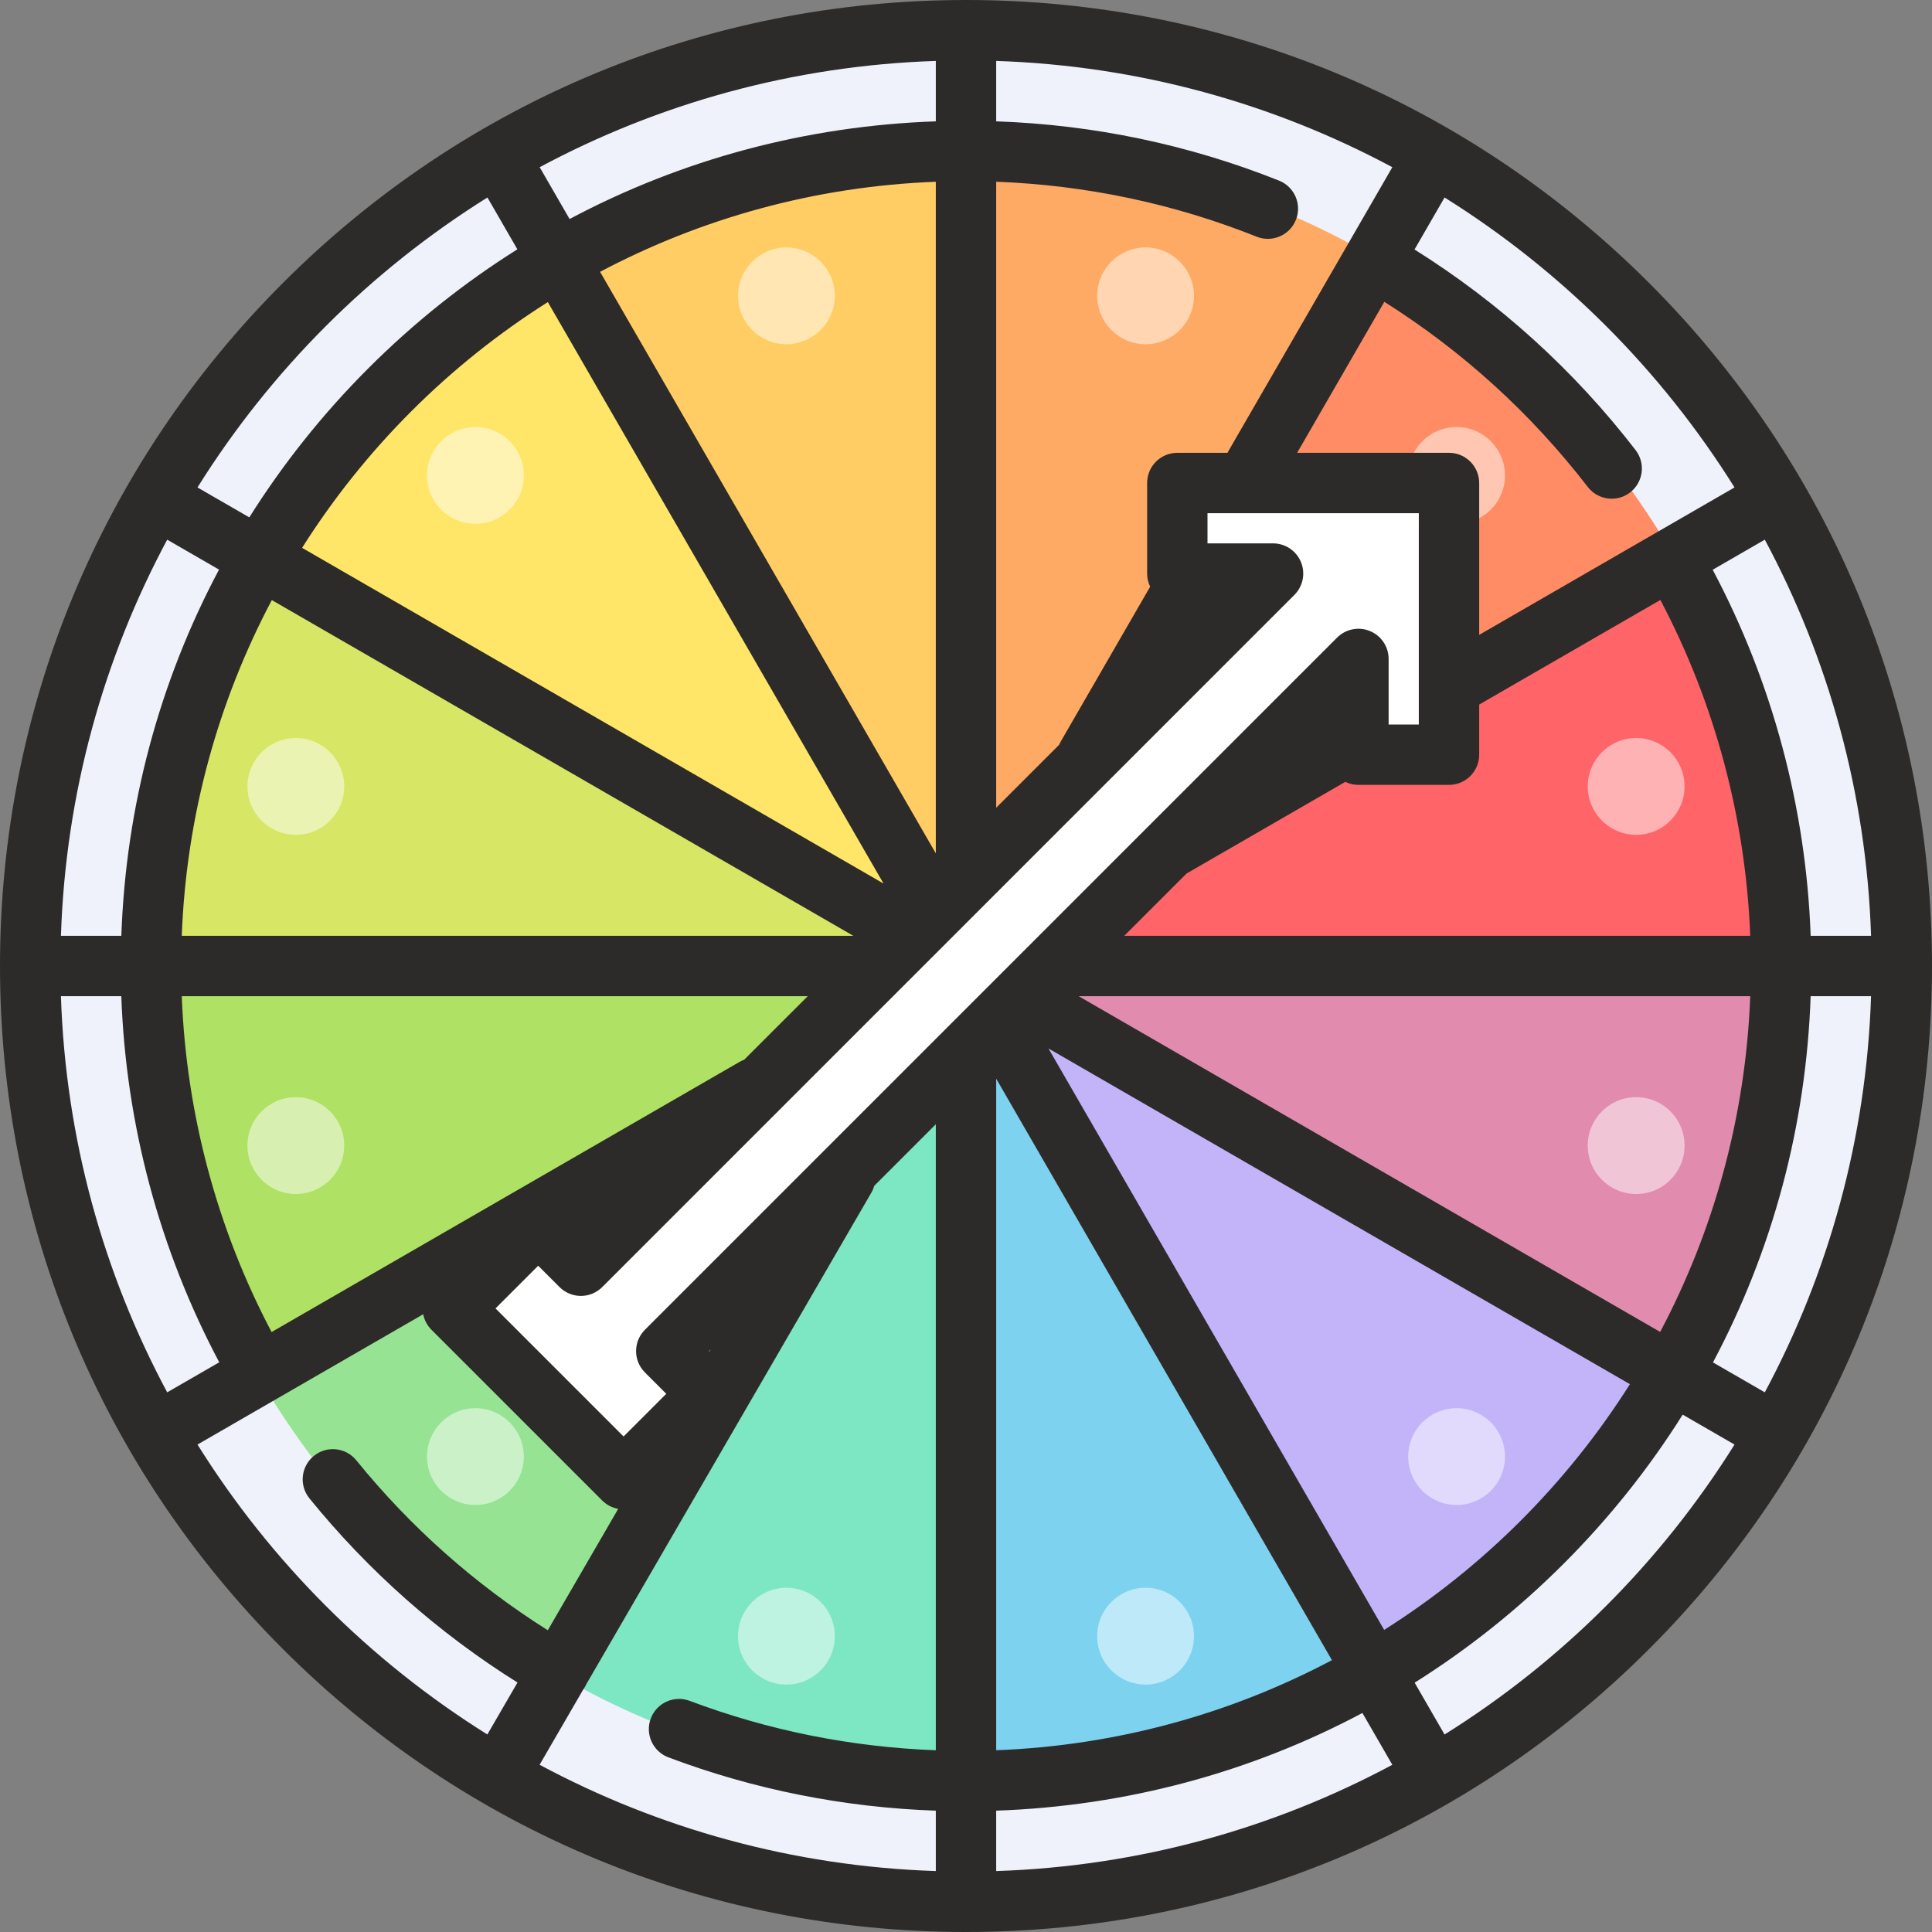
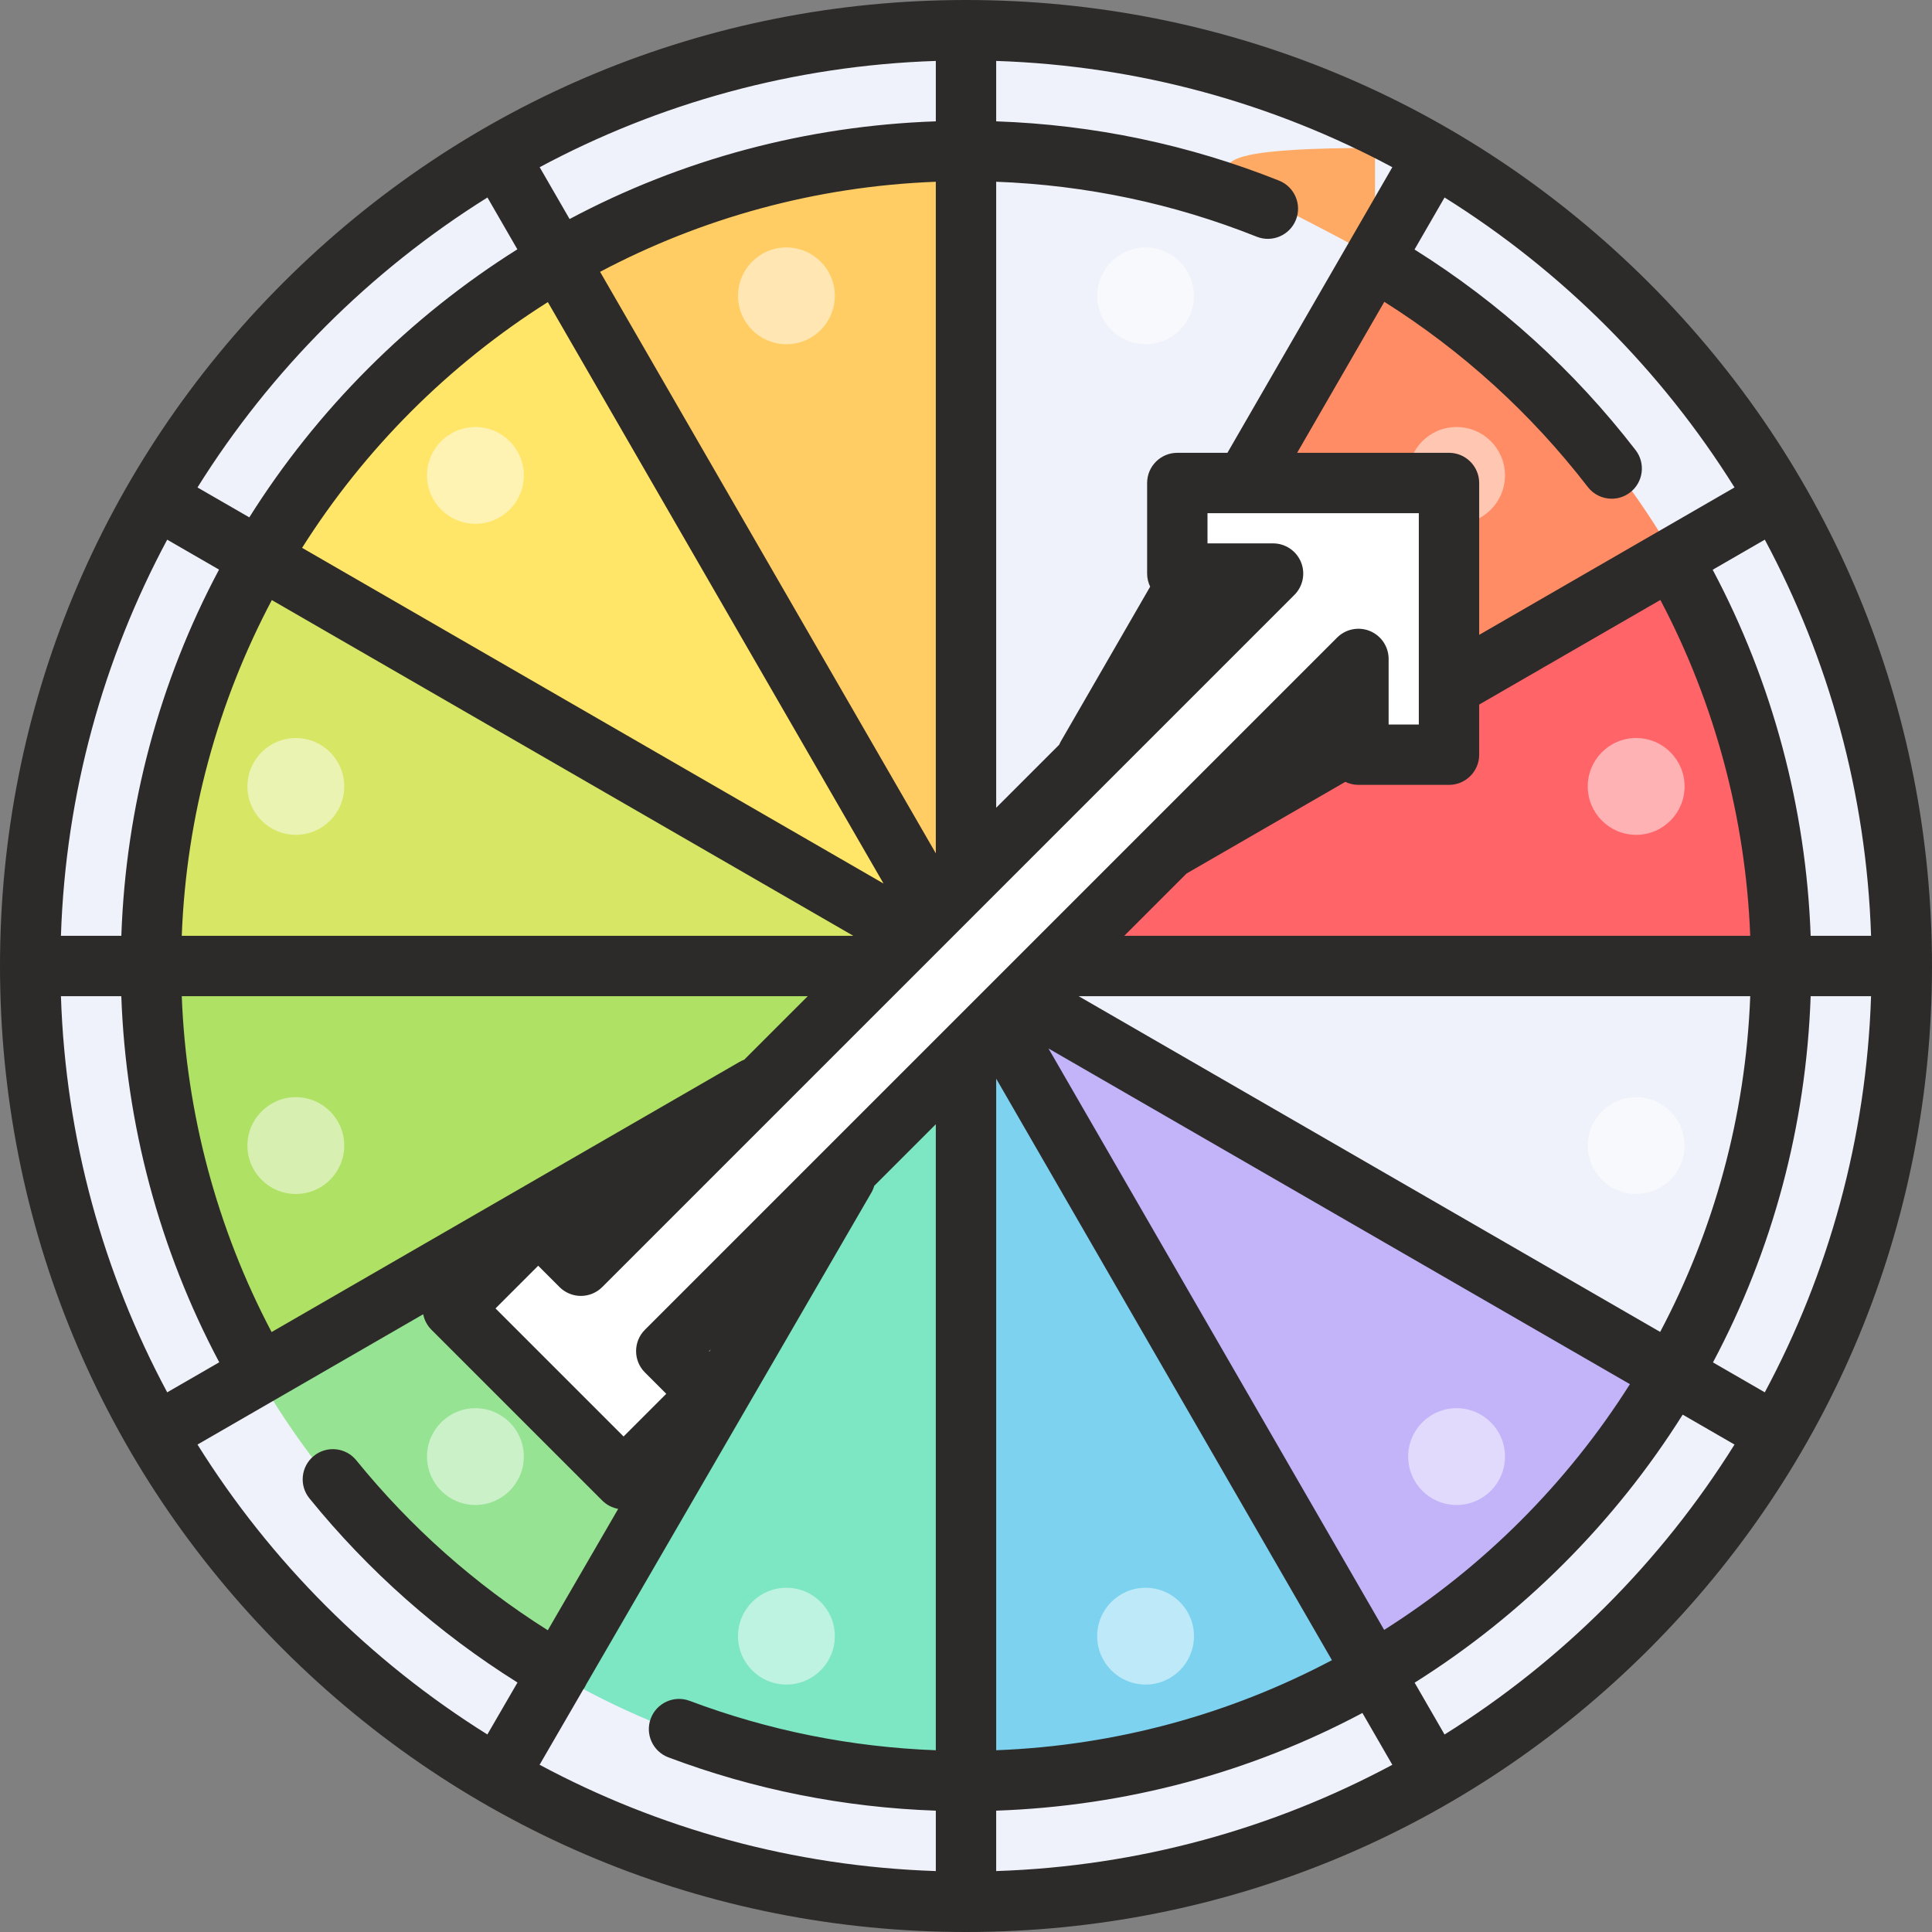
<svg xmlns="http://www.w3.org/2000/svg" version="1.1" id="Layer_1" x="0px" y="0px" viewBox="0 0 512 512" style="enable-background:new 0 0 512 512;" xml:space="preserve">
  <rect x="0" y="0" width="512" height="512" fill="#808080" stroke="none" />
  <circle style="fill:#EFF2FA;" cx="256" cy="256" r="248" />
  <path style="fill:#FFE669;" d="M256,256L68.273,147.604c19.03-32.921,46.41-60.301,79.331-79.33L256,256z" />
  <path style="fill:#FFCD64;" d="M256,39.207V256L147.604,68.273C179.48,49.726,216.496,39.207,256,39.207z" />
-   <path style="fill:#FFAA64;" d="M364.396,68.273L256,256V39.207C295.504,39.207,332.52,49.726,364.396,68.273z" />
+   <path style="fill:#FFAA64;" d="M364.396,68.273V39.207C295.504,39.207,332.52,49.726,364.396,68.273z" />
  <path style="fill:#FF8C64;" d="M443.727,147.604L256,256L364.396,68.273C397.317,87.303,424.697,114.683,443.727,147.604z" />
  <path style="fill:#FF6469;" d="M472.793,256H256l187.727-108.396C462.275,179.479,472.793,216.495,472.793,256z" />
-   <path style="fill:#E18CAF;" d="M472.793,256c0,39.504-10.518,76.52-29.066,108.396L256,256H472.793z" />
  <path style="fill:#C3B4FA;" d="M443.727,364.396c-19.03,32.92-46.41,60.301-79.331,79.33L256,256L443.727,364.396z" />
  <path style="fill:#7DD2F0;" d="M364.396,443.727C332.52,462.274,295.504,472.793,256,472.793V256L364.396,443.727z" />
  <path style="fill:#7DE6C3;" d="M256,256v216.793c-39.504,0-76.52-10.519-108.396-29.066L256,256z" />
  <path style="fill:#96E393;" d="M256,256L147.604,443.727c-32.92-19.029-60.3-46.41-79.331-79.33L256,256z" />
  <path style="fill:#AFE164;" d="M256,256L68.273,364.396C49.725,332.52,39.207,295.504,39.207,256H256z" />
  <path style="fill:#D7E664;" d="M256,256H39.207c0-39.505,10.518-76.521,29.066-108.396L256,256z" />
  <g style="opacity:0.5;">
    <circle style="fill:#FFFFFF;" cx="433.6" cy="303.59" r="12.828" />
    <circle style="fill:#FFFFFF;" cx="78.4" cy="208.41" r="12.828" />
    <circle style="fill:#FFFFFF;" cx="303.59" cy="78.4" r="12.827" />
    <circle style="fill:#FFFFFF;" cx="208.41" cy="433.6" r="12.828" />
    <circle style="fill:#FFFFFF;" cx="386.01" cy="386.01" r="12.828" />
    <circle style="fill:#FFFFFF;" cx="125.99" cy="125.99" r="12.827" />
    <circle style="fill:#FFFFFF;" cx="386.01" cy="125.99" r="12.828" />
    <circle style="fill:#FFFFFF;" cx="125.99" cy="386.01" r="12.828" />
    <circle style="fill:#FFFFFF;" cx="78.4" cy="303.59" r="12.828" />
    <circle style="fill:#FFFFFF;" cx="433.6" cy="208.41" r="12.828" />
    <circle style="fill:#FFFFFF;" cx="208.41" cy="78.4" r="12.827" />
    <circle style="fill:#FFFFFF;" cx="303.59" cy="433.6" r="12.828" />
  </g>
  <polygon style="fill:#FFFFFF;" points="312,152.002 312,128 384,128 384,200 360,200 360,174.628 176.569,358.059 187.882,369.373   165.255,392 120,346.745 142.627,324.118 153.941,335.432 337.372,152.001 " />
  <path style="fill:#2D2B29;" d="M437.02,74.98C388.667,26.628,324.38,0,256,0S123.333,26.628,74.981,74.98S0,187.62,0,256  s26.629,132.667,74.981,181.02S187.62,512,256,512s132.667-26.628,181.02-74.98S512,324.38,512,256S485.372,123.333,437.02,74.98z   M467.69,368.981l-13.735-7.93c15.793-29.669,24.69-62.686,25.889-97.052h16.008C494.606,301.847,484.559,337.501,467.69,368.981z   M154.567,447.73c0.138-0.196,0.28-0.387,0.402-0.598c0.144-0.25,0.272-0.504,0.387-0.762l75.585-130.346  c0.332-0.572,0.575-1.169,0.752-1.776L248,297.941v165.897c-22.424-0.845-44.332-5.231-65.231-13.094  c-4.136-1.556-8.749,0.536-10.305,4.671s0.536,8.749,4.671,10.305c22.705,8.542,46.508,13.274,70.865,14.126v16.006  c-37.854-1.247-73.516-11.298-105.001-28.173L154.567,447.73z M71.978,353.007C57.516,325.6,49.364,295.128,48.169,264h165.89  l-16.839,16.838c-0.414,0.154-0.823,0.335-1.218,0.564L71.978,353.007z M16.148,264h15.999c1.21,33.937,10.103,67.175,25.955,97.019  l-13.792,7.963C27.441,337.501,17.394,301.847,16.148,264z M44.31,143.019l13.735,7.931C42.252,180.618,33.354,213.634,32.156,248  H16.148C17.394,210.154,27.441,174.499,44.31,143.019z M325.282,120H312c-4.418,0-8,3.582-8,8v24.002  c0,1.215,0.285,2.397,0.802,3.471l-23.73,41.101c-0.155,0.269-0.289,0.544-0.41,0.822L264,214.059V48.164  c23.81,0.895,46.998,5.773,69.034,14.565c4.103,1.636,8.757-0.363,10.395-4.466c1.637-4.104-0.363-8.758-4.466-10.395  c-23.93-9.546-49.112-14.81-74.963-15.713V16.147c37.847,1.246,73.501,11.294,104.981,28.163L325.282,120z M248,32.156  c-34.366,1.198-67.382,10.096-97.052,25.889l-7.93-13.734C174.499,27.441,210.153,17.394,248,16.147V32.156z M248,48.169v177.975  L159.027,72.037C185.781,57.877,215.973,49.387,248,48.169z M234.144,234.145L80.058,145.183  c16.589-26.244,38.88-48.536,65.125-65.125L234.144,234.145z M226.143,248H48.168c1.218-32.027,9.708-62.219,23.869-88.973  L226.143,248z M142.627,335.431l5.657,5.657c1.5,1.5,3.535,2.343,5.657,2.343s4.157-0.843,5.657-2.343l183.431-183.431  c2.288-2.288,2.973-5.729,1.734-8.718c-1.239-2.99-4.156-4.938-7.392-4.938L320,144.002V136h56v56h-8v-17.372  c0-3.236-1.949-6.152-4.938-7.391c-2.99-1.239-6.431-0.553-8.718,1.734L170.912,352.402c-3.125,3.124-3.125,8.189,0,11.313  l5.657,5.657l-11.314,11.314l-33.941-33.941L142.627,335.431z M384,208c4.418,0,8-3.582,8-8v-13.281l48.015-27.722  c14.448,27.371,22.615,57.911,23.813,89.003H297.941l16.509-16.509l42.077-24.293c1.052,0.509,2.227,0.802,3.473,0.802H384z   M187.882,358.059l0.447-0.447l-0.328,0.565L187.882,358.059z M264,479.844c34.366-1.198,67.383-10.096,97.052-25.889l7.93,13.734  c-31.48,16.869-67.135,26.917-104.982,28.163V479.844z M264,463.831V285.856l88.974,154.106  C326.219,454.123,296.027,462.614,264,463.831z M277.856,277.856l154.086,88.961c-16.589,26.244-38.88,48.536-65.125,65.124  L277.856,277.856z M285.856,264h177.975c-1.218,32.027-9.708,62.219-23.869,88.973L285.856,264z M479.844,248  c-1.214-33.894-10.128-67.204-25.965-97.008l13.811-7.974c16.87,31.48,26.917,67.135,28.163,104.981L479.844,248L479.844,248z   M459.663,129.178L392,168.243V128c0-4.418-3.582-8-8-8h-40.243l23.103-40.016c20.751,13.091,38.883,29.579,53.921,49.069  c1.576,2.042,3.945,3.113,6.34,3.113c1.706,0,3.426-0.544,4.881-1.667c3.498-2.699,4.146-7.723,1.447-11.221  c-16.317-21.147-36.021-39.011-58.585-53.158l7.958-13.784C413.904,71.762,440.238,98.096,459.663,129.178z M129.177,52.337  l7.93,13.734c-14.145,8.892-27.395,19.433-39.499,31.538c-12.104,12.104-22.645,25.354-31.537,39.499l-13.734-7.929  C71.762,98.096,98.096,71.762,129.177,52.337z M52.337,382.822l20.561-11.87c0.005-0.003,0.011-0.006,0.017-0.009  c0.007-0.004,0.014-0.009,0.021-0.013l39.215-22.641c0.295,1.507,1.025,2.945,2.193,4.113l45.255,45.254  c1.197,1.197,2.68,1.931,4.228,2.211l-18.654,32.168c-19.265-12.143-36.313-27.259-50.747-45.038  c-2.785-3.431-7.824-3.955-11.253-1.169c-3.43,2.785-3.954,7.823-1.169,11.253c15.663,19.294,34.19,35.675,55.138,48.802  l-7.983,13.767C98.085,440.228,71.758,413.898,52.337,382.822z M382.823,459.663l-7.929-13.734  c14.144-8.892,27.394-19.433,39.499-31.537s22.646-25.354,31.537-39.499l13.734,7.929  C440.238,413.904,413.904,440.238,382.823,459.663z" />
  <g>
</g>
  <g>
</g>
  <g>
</g>
  <g>
</g>
  <g>
</g>
  <g>
</g>
  <g>
</g>
  <g>
</g>
  <g>
</g>
  <g>
</g>
  <g>
</g>
  <g>
</g>
  <g>
</g>
  <g>
</g>
  <g>
</g>
</svg>